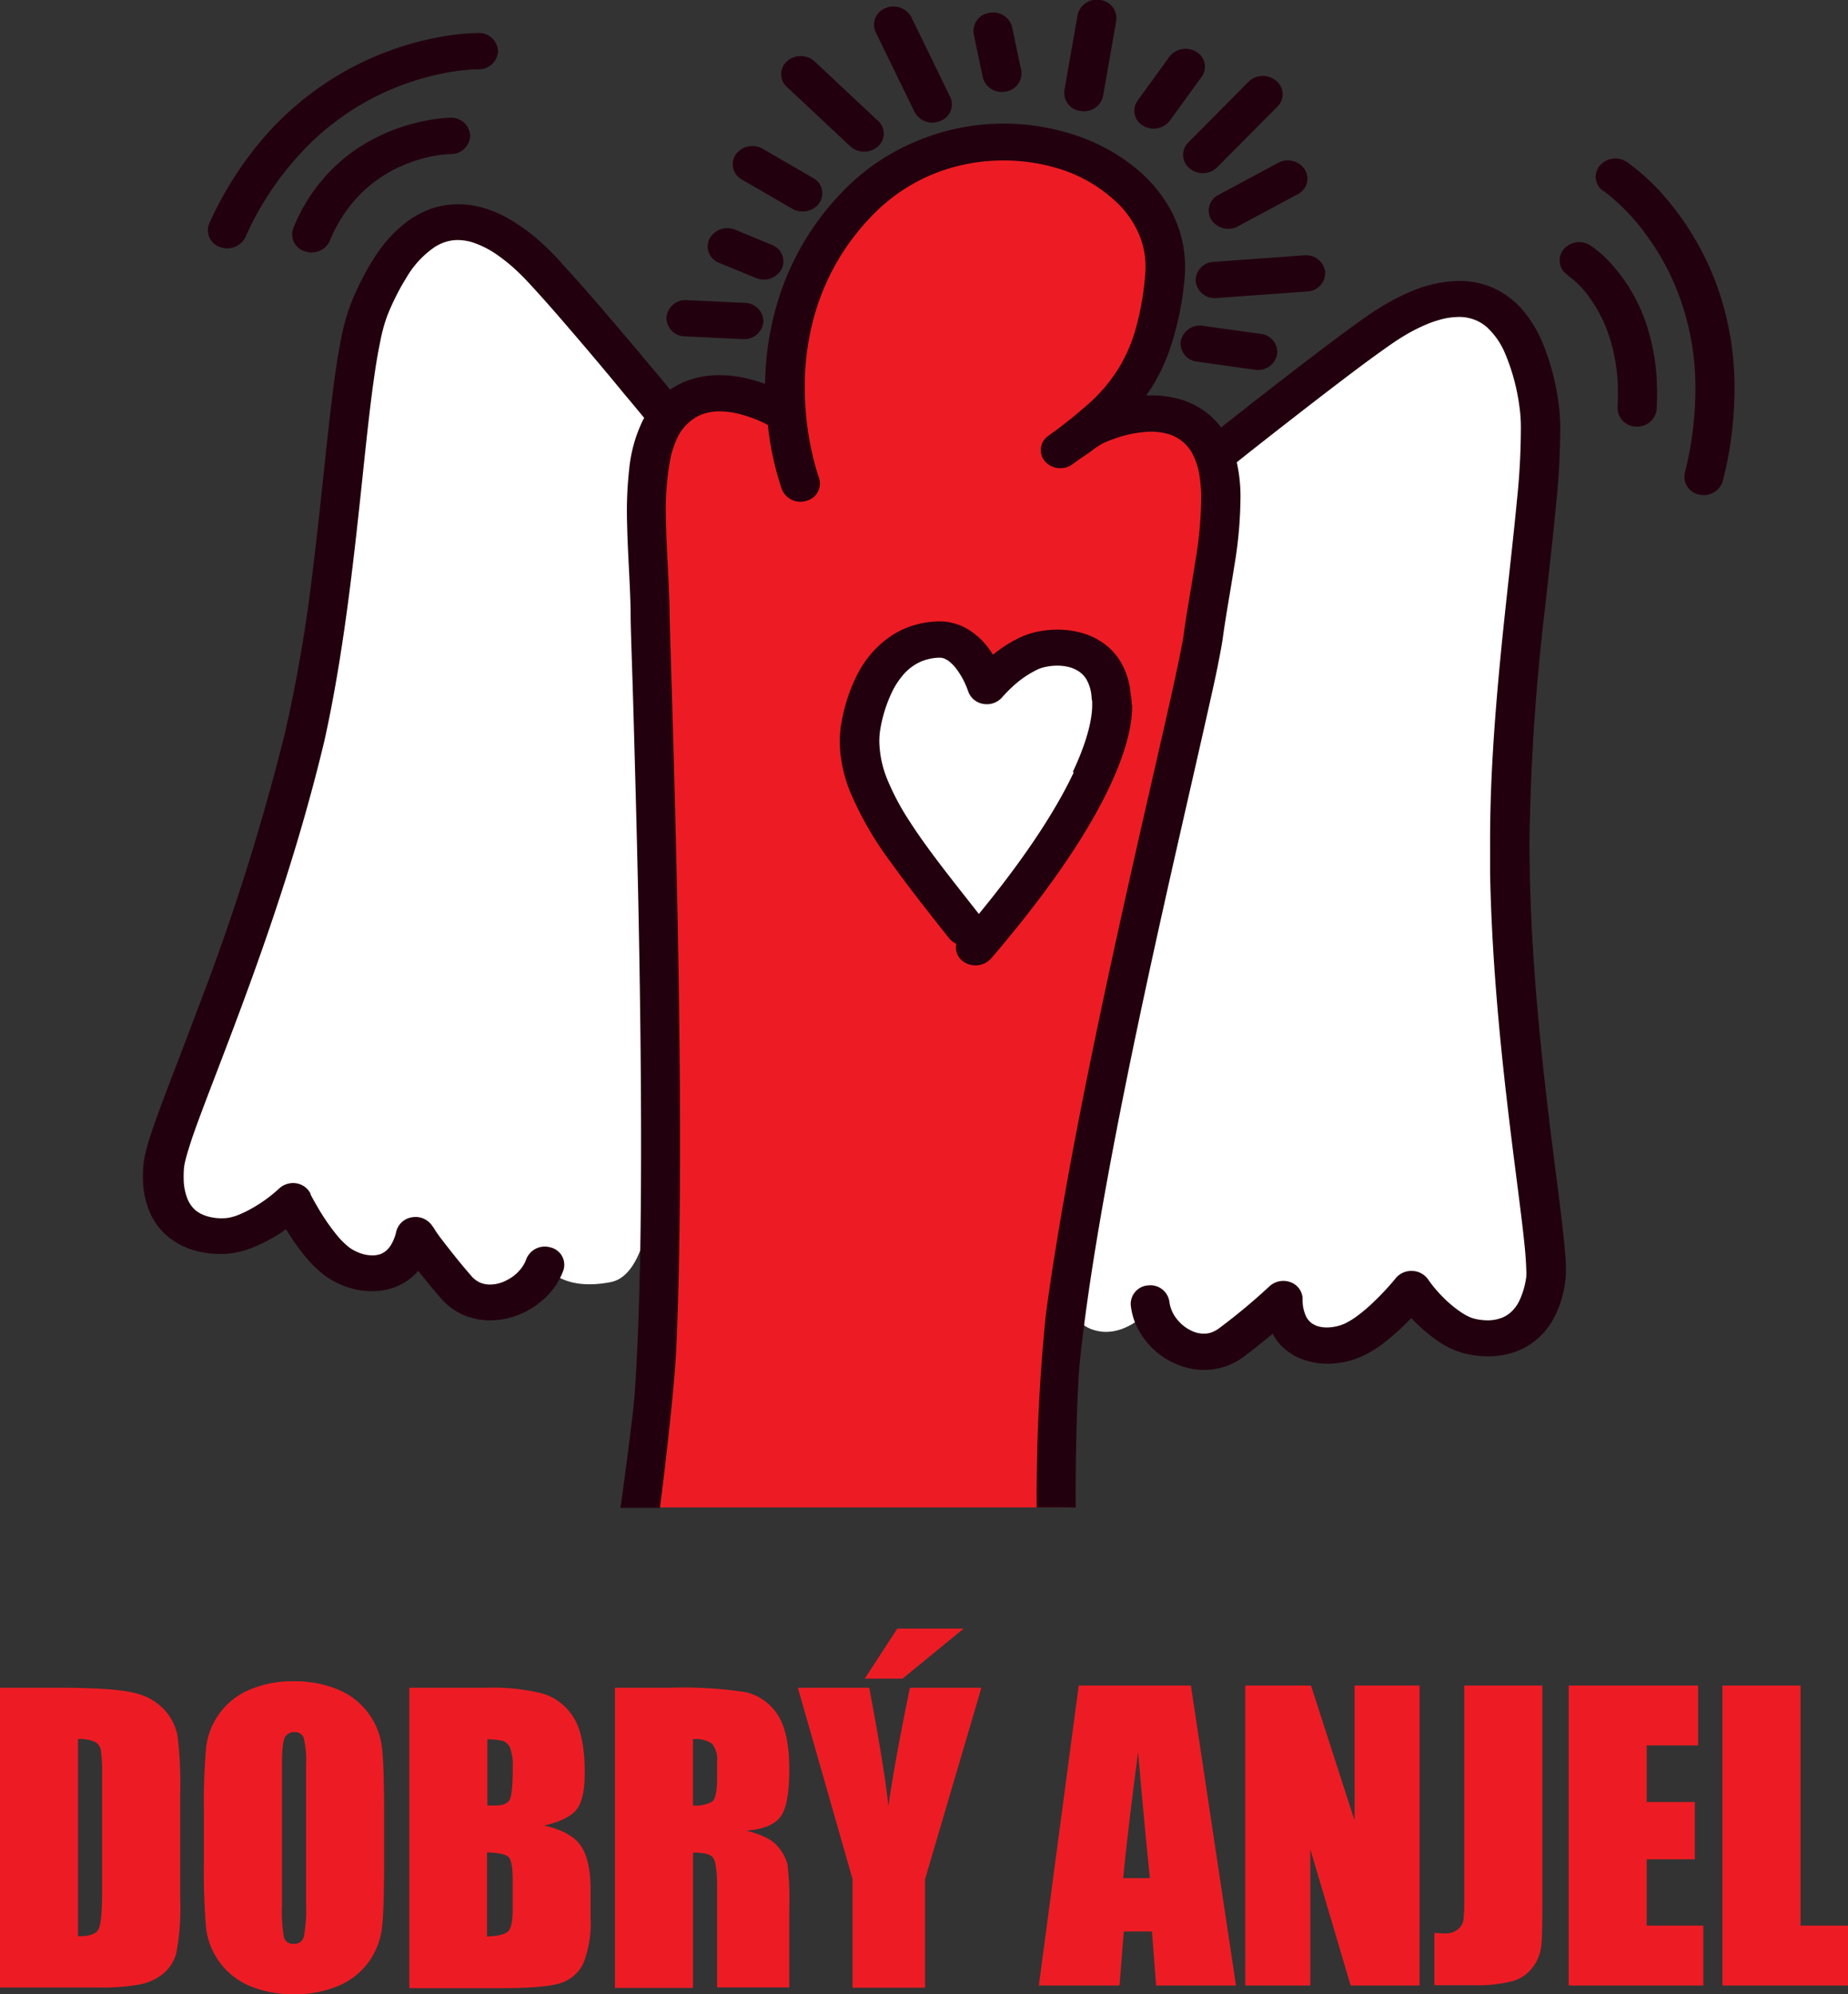
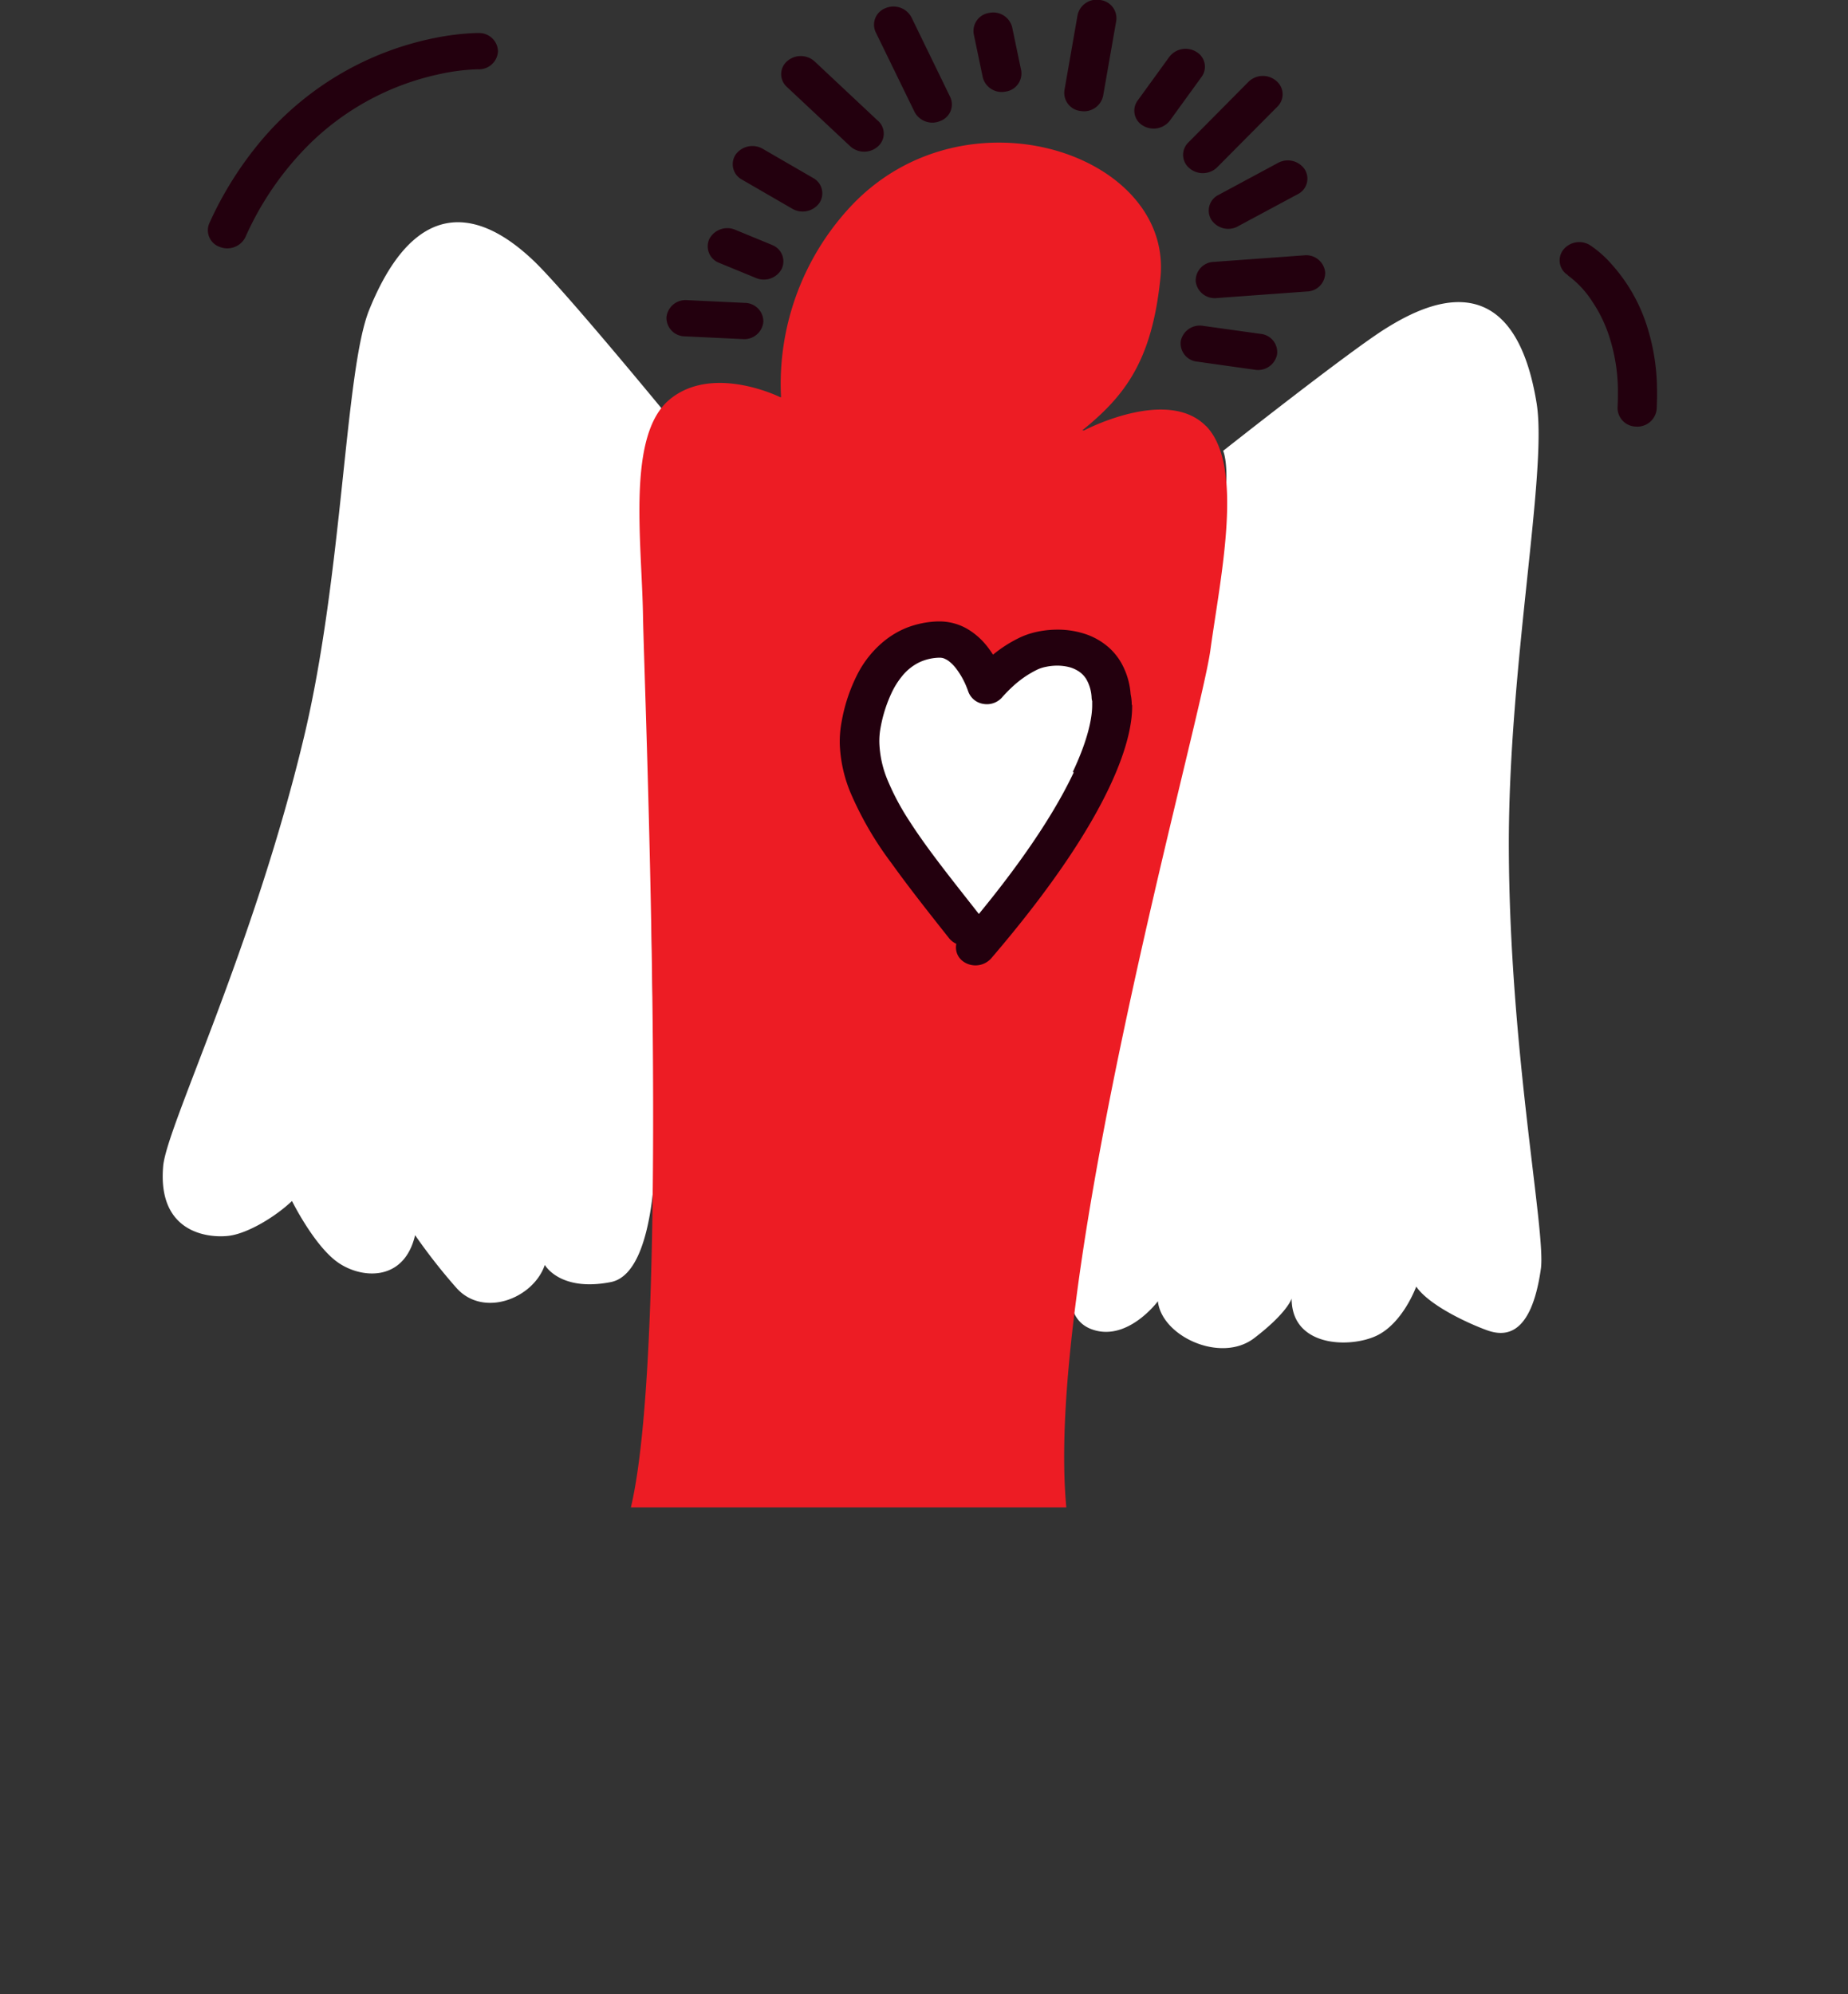
<svg xmlns="http://www.w3.org/2000/svg" viewBox="0 0 262.4 283.11">
  <rect x="0" y="0" width="262.4" height="283.11" fill="#333333" stroke="none" />
  <defs>
    <style>.cls-1{fill:#ed1c24}.cls-2{fill:#fff}.cls-3{fill:#23000e}</style>
  </defs>
  <g id="Layer_2" data-name="Layer 2">
    <g id="Layer_1-2" data-name="Layer 1">
-       <path class="cls-1" d="M0 239.6h8.27q8 0 10.82.74a8.25 8.25 0 0 1 4.29 2.43 7.63 7.63 0 0 1 1.84 3.73 57.57 57.57 0 0 1 .37 8.12v14.91a35.23 35.23 0 0 1-.54 7.67 5.82 5.82 0 0 1-1.88 3 7.61 7.61 0 0 1-3.31 1.52 29.75 29.75 0 0 1-5.93.43H0zm11.08 7.29v28c1.56 0 2.52-.31 2.88-.95s.54-2.38.54-5.22v-16.54a22.62 22.62 0 0 0-.18-3.7 1.69 1.69 0 0 0-.82-1.19 5.1 5.1 0 0 0-2.42-.4m43.46 17.65q0 6.43-.3 9.1a10.44 10.44 0 0 1-1.89 4.89 10.25 10.25 0 0 1-4.3 3.39 15.56 15.56 0 0 1-6.3 1.19 16 16 0 0 1-6.14-1.11 10.26 10.26 0 0 1-6.34-8.23 90.85 90.85 0 0 1-.31-9.22v-7.29a91 91 0 0 1 .3-9.11 10.17 10.17 0 0 1 6.18-8.27 15.44 15.44 0 0 1 6.31-1.2 15.91 15.91 0 0 1 6.13 1.13 10.21 10.21 0 0 1 6.35 8.19c.2 1.75.31 4.83.31 9.22zm-11.08-14a13.27 13.27 0 0 0-.33-3.81 1.28 1.28 0 0 0-1.33-.83 1.48 1.48 0 0 0-1.31.67c-.3.46-.45 1.78-.45 4v19.93a20.59 20.59 0 0 0 .29 4.58 1.3 1.3 0 0 0 1.39.87 1.33 1.33 0 0 0 1.42-1 21 21 0 0 0 .32-4.77zm14.66-10.94h11a29.08 29.08 0 0 1 7.91.82 7.79 7.79 0 0 1 4.34 3.29c1.1 1.65 1.66 4.31 1.66 8 0 2.48-.4 4.22-1.17 5.19s-2.31 1.74-4.6 2.26q3.85.87 5.22 2.89t1.38 6.18v4a15.68 15.68 0 0 1-1 6.41 5.32 5.32 0 0 1-3.14 2.85c-1.44.51-4.38.76-8.84.76H58.12zm11.08 7.29v9.43h1.1c1.08 0 1.77-.27 2.06-.8s.45-2.06.45-4.57a7.48 7.48 0 0 0-.37-2.79 1.79 1.79 0 0 0-1-1 9.42 9.42 0 0 0-2.29-.24m0 16.08v11.91c1.55-.05 2.54-.29 3-.73s.65-1.52.65-3.23v-4c0-1.82-.2-2.92-.58-3.31s-1.39-.61-3-.66m18.1-23.38h7.85a59.17 59.17 0 0 1 10.62.61 7.33 7.33 0 0 1 4.53 3.08q1.75 2.49 1.75 7.93 0 5-1.23 6.67c-.83 1.13-2.45 1.82-4.87 2 2.19.55 3.67 1.28 4.42 2.19a6.56 6.56 0 0 1 1.41 2.52 40.52 40.52 0 0 1 .27 6.3v11.24h-10.25V268c0-2.27-.18-3.69-.54-4.23S100 263 98.4 263v19.21H87.32zm11.08 7.29v9.43a5 5 0 0 0 2.66-.51c.51-.35.76-1.44.76-3.31v-2.33a3.54 3.54 0 0 0-.73-2.64 4.25 4.25 0 0 0-2.69-.64m40.95-7.29-8 27.18v15.4h-10.29v-15.4l-7.77-27.18h10.14q2.34 12.54 2.7 16.84 1-6.8 3.07-16.84zm-2.52-8.4-8.68 7.11h-5.36l4.62-7.11zm32.27 8.09 6.4 42.58h-11.34l-.59-7.67h-4l-.61 7.67h-11.45l5.66-42.58zm-5.82 27.34q-.76-7.2-1.68-17.91-1.6 12.28-2.11 17.91zm38.29-27.34v42.58h-9.79l-5.73-19.36v19.36h-9.23v-42.58h9.33l6.19 19.17v-19.17h9.23zm17.43 0v28.46c0 4.25 0 7-.13 8.22a6.16 6.16 0 0 1-1.22 3.29 5.41 5.41 0 0 1-2.91 2 19.85 19.85 0 0 1-5.51.57h-5.56v-7.43c.67.05 1.16.08 1.46.08a2.78 2.78 0 0 0 1.88-.58 2.17 2.17 0 0 0 .8-1.42 31.73 31.73 0 0 0 .11-3.26v-29.93zm3.74 0h18.38v8.49h-7.3v8.04h6.83v8.13h-6.83v9.42h8.04v8.5h-19.12v-42.58zm32.92 0v34.08h6.74v8.5h-17.83v-42.58h11.09z" />
      <path class="cls-2" d="M173.68 64s18-14.22 23.15-17.41 18-10.08 21.36 10.68c1.56 9.77-4 37.16-3.95 62.91.08 29 5.29 54.73 4.55 59.95-1.4 9.85-5.28 9.58-7.7 8.7s-8.1-3.43-10-6.18c0 0-1.89 5.24-5.69 7s-12 1.57-12-5.3c0 0-.58 2-5.32 5.62s-13.13-.26-13.67-5.24c0 0-4.45 6-9.6 3.9-4.16-1.73-2.81-7.63-2.11-11.63 6.74-41 24.54-103.34 20.98-113m-80.62 96.14C90.76 61 94.78 59 94.78 59S80 41 75.69 36.94 60.39 24.3 52.42 44c-3.46 8.56-3.71 37.39-9.25 60.6-7.2 30.15-19.51 55.34-20 60.94-.87 9.9 7 10.27 9.54 9.87s6.27-2.57 8.75-4.91c0 0 3.09 6.24 6.42 8.65s9.49 2.92 11.06-3.8a81.6 81.6 0 0 0 5.8 7.41c3.82 4.41 11 1.59 12.62-3.19 0 0 2.12 3.86 9.37 2.44 7.08-1.38 6.34-21.85 6.34-21.85" />
      <path class="cls-1" d="M171.22 60.47c-5.53-5.58-17.28.63-17.28.63h-.27c6.05-4.9 9.9-9.85 11.1-21.65 1.8-17.6-27.63-27.43-43.87-10.26a36.93 36.93 0 0 0-10 27.2h-.11s-9.52-4.75-15.67.29-4 20-3.82 30.7S95.36 189.61 89.58 214h61.83c-3.16-33.12 19-111.09 20.45-121.68s4.88-26.28-.64-31.87" />
      <path class="cls-3" d="m105.76 43-8.21-.39a2.72 2.72 0 0 0-2.92 2.44 2.64 2.64 0 0 0 2.62 2.7l8.22.39a2.72 2.72 0 0 0 2.92-2.44 2.65 2.65 0 0 0-2.63-2.7m3.86-8.23-5.22-2.15a2.89 2.89 0 0 0-3.68 1.3 2.51 2.51 0 0 0 1.4 3.4l5.23 2.15a2.87 2.87 0 0 0 3.65-1.31 2.49 2.49 0 0 0-1.4-3.39m5.86-9.5-7.17-4.15a2.93 2.93 0 0 0-3.83.82 2.47 2.47 0 0 0 .88 3.55l7.17 4.15a2.92 2.92 0 0 0 3.83-.82 2.47 2.47 0 0 0-.88-3.55m9.2-8.12-9-8.44a2.93 2.93 0 0 0-3.92 0 2.43 2.43 0 0 0 0 3.64l9 8.43a2.94 2.94 0 0 0 3.93 0 2.43 2.43 0 0 0 0-3.63m10.25-3.38-5.51-11.33a2.89 2.89 0 0 0-3.68-1.28 2.51 2.51 0 0 0-1.39 3.41l5.52 11.32a2.85 2.85 0 0 0 3.67 1.28 2.5 2.5 0 0 0 1.39-3.4M145 10l-1.29-6.17a2.77 2.77 0 0 0-3.25-2 2.6 2.6 0 0 0-2.2 3l1.29 6.17a2.77 2.77 0 0 0 3.25 2 2.6 2.6 0 0 0 2.2-3m11.64 3.57L158.49 3a2.6 2.6 0 0 0-2.3-3A2.77 2.77 0 0 0 153 2.17l-1.85 10.59a2.59 2.59 0 0 0 2.3 3 2.77 2.77 0 0 0 3.18-2.14m9.5 3.48 4.48-6.18a2.44 2.44 0 0 0-.74-3.56 2.91 2.91 0 0 0-3.85.73l-4.48 6.18a2.44 2.44 0 0 0 .74 3.56 2.92 2.92 0 0 0 3.85-.73m6.68 6.67 8.59-8.65a2.45 2.45 0 0 0-.19-3.64 2.91 2.91 0 0 0-3.92.12l-8.58 8.65a2.45 2.45 0 0 0 .19 3.64 2.92 2.92 0 0 0 3.91-.12m2.96 8.36 8.5-4.56a2.47 2.47 0 0 0 1-3.51 2.9 2.9 0 0 0-3.79-.94L173 27.68a2.48 2.48 0 0 0-1 3.52 2.88 2.88 0 0 0 3.79.93m-3.01 10.18 12.82-.93a2.64 2.64 0 0 0 2.56-2.76 2.71 2.71 0 0 0-3-2.37l-12.82.93a2.65 2.65 0 0 0-2.56 2.76 2.71 2.71 0 0 0 3 2.37M170 51.34l8.17 1.15a2.75 2.75 0 0 0 3.16-2.16A2.6 2.6 0 0 0 179 47.4l-8.17-1.14a2.76 2.76 0 0 0-3.17 2.15 2.6 2.6 0 0 0 2.34 2.93" />
-       <path class="cls-3" d="M222.35 180c0-1-.12-2.26-.26-3.68-.24-2.51-.64-5.65-1.11-9.31-1.4-11-3.42-26.64-3.76-43.06 0-1.34-.05-2.69-.05-4a312.2 312.2 0 0 1 2.23-33.78c.57-5.23 1.13-10.12 1.54-14.46a106.53 106.53 0 0 0 .6-11.23 28.13 28.13 0 0 0-.29-3.64 34.87 34.87 0 0 0-2.08-7.84 18.64 18.64 0 0 0-2.32-4.18 12.41 12.41 0 0 0-4.66-3.87 12 12 0 0 0-5.31-1.06 18.11 18.11 0 0 0-6.41 1.44 31.45 31.45 0 0 0-4.67 2.43c-.74.46-1.61 1.06-2.64 1.78-1.79 1.28-4 2.93-6.33 4.7-5.12 3.89-10.78 8.34-13.44 10.45a11 11 0 0 0-.84-1 11.24 11.24 0 0 0-4.55-2.87 14.38 14.38 0 0 0-4.81-.68h-.43a26 26 0 0 0 3.2-6.14 42.47 42.47 0 0 0 2.23-10.39 17 17 0 0 0-2.33-10.44 20.28 20.28 0 0 0-4.24-5 26.83 26.83 0 0 0-9-5 32.62 32.62 0 0 0-10.84-1.62A32.18 32.18 0 0 0 130 20.1a31.12 31.12 0 0 0-10.6 7.35 38.23 38.23 0 0 0-8.76 14.7 41.78 41.78 0 0 0-2 12.35 23.86 23.86 0 0 0-2.57-.77 17.27 17.27 0 0 0-4.24-.47 13.29 13.29 0 0 0-3.86.65 11.77 11.77 0 0 0-2.82 1.4c-1.48-1.79-3.75-4.5-6.2-7.4-2.12-2.51-4.38-5.15-6.39-7.42-1-1.15-2-2.2-2.79-3.1s-1.55-1.67-2.16-2.25a28.36 28.36 0 0 0-5.07-3.91 17.64 17.64 0 0 0-3.57-1.62A13.05 13.05 0 0 0 64.8 29a11.39 11.39 0 0 0-4.21.88 13 13 0 0 0-3.05 1.78 19.33 19.33 0 0 0-4.12 4.51 38.74 38.74 0 0 0-3.6 6.94 28.78 28.78 0 0 0-1.29 4.52c-.64 3-1.15 6.79-1.64 11.07-.75 6.42-1.46 14-2.43 21.88a216.74 216.74 0 0 1-4 23.49A330.64 330.64 0 0 1 28 143.42c-2 5.36-3.82 10-5.17 13.63-.68 1.83-1.24 3.42-1.66 4.78-.21.68-.38 1.29-.52 1.87a12.52 12.52 0 0 0-.28 1.62 17.76 17.76 0 0 0-.07 2 12.1 12.1 0 0 0 1.22 5.32 9.4 9.4 0 0 0 2.18 2.79 10.4 10.4 0 0 0 4.12 2.14 13 13 0 0 0 3.74.44 10.48 10.48 0 0 0 1.57-.13 12.72 12.72 0 0 0 2.74-.77 23.28 23.28 0 0 0 4-2.09c.25-.16.49-.35.74-.52.14.22.28.44.42.68a33 33 0 0 0 2.23 3.1 16.32 16.32 0 0 0 2.91 2.84 11.62 11.62 0 0 0 3.14 1.6 10.85 10.85 0 0 0 3.71.58 9.32 9.32 0 0 0 2.78-.47 8.56 8.56 0 0 0 2-1 8.16 8.16 0 0 0 1.59-1.41c.87 1.1 1.93 2.41 3.2 3.87a9.13 9.13 0 0 0 3.34 2.44 9.55 9.55 0 0 0 3.87.71 10.83 10.83 0 0 0 3.32-.59 11.9 11.9 0 0 0 4.2-2.52 10.12 10.12 0 0 0 2.68-4 2.53 2.53 0 0 0-1.79-3.23 2.83 2.83 0 0 0-3.49 1.67 4.65 4.65 0 0 1-.78 1.38 5.85 5.85 0 0 1-2 1.6 5.09 5.09 0 0 1-2.28.61 3.68 3.68 0 0 1-1.46-.26 3.62 3.62 0 0 1-1.31-1c-1.87-2.15-3.28-4-4.22-5.21-.47-.62-.82-1.12-1-1.45-.12-.16-.2-.29-.26-.37l-.06-.08a2.86 2.86 0 0 0-2.83-1.18 2.71 2.71 0 0 0-2.25 2 6.3 6.3 0 0 1-.69 1.82 3.54 3.54 0 0 1-.6.79 2.85 2.85 0 0 1-.92.6 3.37 3.37 0 0 1-1.1.2 5.15 5.15 0 0 1-1.72-.28 6.49 6.49 0 0 1-1.6-.81 11 11 0 0 1-1.91-1.91 30 30 0 0 1-2.63-3.85c-.34-.58-.62-1.07-.8-1.42l-.21-.4v-.1a2.74 2.74 0 0 0-2-1.46 2.93 2.93 0 0 0-2.45.73 20.18 20.18 0 0 1-3.82 2.79 15.61 15.61 0 0 1-1.94.95 7.3 7.3 0 0 1-1.47.43 4.69 4.69 0 0 1-.77.06 7 7 0 0 1-1.82-.18 5.65 5.65 0 0 1-1.36-.49 4 4 0 0 1-.86-.61 4.36 4.36 0 0 1-1-1.53 7.8 7.8 0 0 1-.52-2.86 13.51 13.51 0 0 1 .05-1.52 8.46 8.46 0 0 1 .17-.93c.19-.8.54-1.94 1-3.33.84-2.43 2.06-5.62 3.52-9.42 4.36-11.4 10.77-28.18 15.24-46.91C48.7 93.31 50.15 80.22 51.34 69c.59-5.59 1.12-10.71 1.71-14.91.29-2.1.6-4 .93-5.54a22.63 22.63 0 0 1 1-3.7 34 34 0 0 1 2.76-5.49 13.44 13.44 0 0 1 3.91-4.24 6.25 6.25 0 0 1 1.67-.79 5.58 5.58 0 0 1 1.55-.25 7.13 7.13 0 0 1 2.32.36 13.46 13.46 0 0 1 3.56 1.85 24.69 24.69 0 0 1 2.91 2.42c.46.43 1.14 1.13 1.93 2 1.39 1.51 3.16 3.51 5 5.66 2.78 3.22 5.76 6.76 8 9.5 1.15 1.36 2.12 2.54 2.8 3.36l.08.1c-.07.13-.15.25-.21.38a20.43 20.43 0 0 0-1.92 6.89 54.31 54.31 0 0 0-.3 7.72c.09 4.16.42 8.42.5 12.27V87c0 2.23.22 7.47.42 14.64s.46 16.27.67 26.17c.33 16.09.54 34.3.28 49.77-.14 7.74-.39 14.8-.81 20.54-.2 2.87-1.69 13.83-2 15.94h5.6c.6-4.51 2.08-17.07 2.33-22.72.8-17.67.57-42.48.13-63.64-.21-9.92-.46-19-.67-26.21s-.38-12.44-.42-14.6v-.39c-.08-4-.42-8.3-.5-12.26a41.28 41.28 0 0 1 .59-9 13.38 13.38 0 0 1 1.1-3.26A6.38 6.38 0 0 1 98 59.82a5.68 5.68 0 0 1 1.9-1.07 7.16 7.16 0 0 1 2.1-.35 11.61 11.61 0 0 1 2.77.32 18.28 18.28 0 0 1 3.61 1.28l.65.32a42.06 42.06 0 0 0 2 9.18 2.85 2.85 0 0 0 3.54 1.58 2.54 2.54 0 0 0 1.71-3.28s-.12-.31-.29-.89a41.73 41.73 0 0 1-1.71-11.1A37.12 37.12 0 0 1 116 43.6a33.21 33.21 0 0 1 7.61-12.76 25.43 25.43 0 0 1 8.71-6.05 26.1 26.1 0 0 1 9.57-2 26.54 26.54 0 0 1 7.92 1 20.71 20.71 0 0 1 9.19 5.37 13.64 13.64 0 0 1 2.65 3.92 11.59 11.59 0 0 1 1 4.55 13.3 13.3 0 0 1-.06 1.54 39.29 39.29 0 0 1-1.59 8.39 22 22 0 0 1-2 4.44 22.61 22.61 0 0 1-4.18 5.1 70.92 70.92 0 0 1-6 4.8 2.44 2.44 0 0 0-.43 3.61 2.93 2.93 0 0 0 3.91.39c1.21-.92 2.14-1.43 3.27-2.33.25-.15.76-.5 1-.62a20.65 20.65 0 0 1 2.13-.83 16.37 16.37 0 0 1 4.53-.83 8.59 8.59 0 0 1 2.82.38 5.77 5.77 0 0 1 2.34 1.46 5.83 5.83 0 0 1 .9 1.23 9.6 9.6 0 0 1 .92 2.58 19.47 19.47 0 0 1 .35 3.43 56.21 56.21 0 0 1-.85 9.43c-.52 3.39-1.18 6.92-1.64 10.31-.07.53-.23 1.39-.45 2.49-.81 4.12-2.54 11.63-4.67 20.92-3.18 13.95-7.24 32-10.46 49-1.61 8.51-3 16.78-4 24.18a257.09 257.09 0 0 0-1.29 27.3h5.55v-.14c-.07-3.35.09-15.79.58-20.54.86-8.33 2.48-18.37 4.45-28.85 2.95-15.74 6.68-32.48 9.78-46.12 1.55-6.82 2.94-12.86 4-17.62.53-2.37 1-4.43 1.33-6.11s.59-3 .72-3.92c.43-3.22 1.09-6.73 1.63-10.22a60.26 60.26 0 0 0 .9-10.26 22.26 22.26 0 0 0-.53-4.59c1-.82 5.69-4.51 10.68-8.37 2.5-1.93 5.08-3.9 7.32-5.57 1.12-.83 2.16-1.58 3.05-2.21s1.65-1.15 2.17-1.47a25.8 25.8 0 0 1 3.81-2 16.48 16.48 0 0 1 2.19-.72A10.08 10.08 0 0 1 207 45a6.08 6.08 0 0 1 2.42.41 5.82 5.82 0 0 1 1.72 1.05 10.71 10.71 0 0 1 2.58 3.74 29.06 29.06 0 0 1 2 7.35 21.18 21.18 0 0 1 .23 3 99.94 99.94 0 0 1-.58 10.68c-.6 6.4-1.56 14.17-2.36 22.53s-1.46 17.33-1.43 26.17v4.12c.26 12.76 1.52 25 2.72 35 .6 5 1.19 9.39 1.63 13 .23 1.8.41 3.41.55 4.78s.21 2.49.23 3.32a7.89 7.89 0 0 1 0 1.16 11.35 11.35 0 0 1-1 3.4 5.5 5.5 0 0 1-1 1.41 4.3 4.3 0 0 1-1.57 1 5.68 5.68 0 0 1-1.8.32 8.26 8.26 0 0 1-1.45-.12 5.43 5.43 0 0 1-1-.26 6.88 6.88 0 0 1-1.34-.71 16.2 16.2 0 0 1-2.55-2.09 18.75 18.75 0 0 1-2.24-2.65 2.82 2.82 0 0 0-2.23-1.18 2.89 2.89 0 0 0-2.33 1l-.19.24a37.92 37.92 0 0 1-2.93 3.13 23.26 23.26 0 0 1-2.15 1.86 11.22 11.22 0 0 1-2 1.25 6.43 6.43 0 0 1-2.4.54 4.72 4.72 0 0 1-1.4-.17 3.39 3.39 0 0 1-.79-.37 2.64 2.64 0 0 1-.9-1.05 5.35 5.35 0 0 1-.48-2.3v-.17a2.57 2.57 0 0 0-1.74-2.37 2.91 2.91 0 0 0-3 .62 86 86 0 0 1-7.11 5.92 3.89 3.89 0 0 1-1.08.59 3.1 3.1 0 0 1-1 .18 3.9 3.9 0 0 1-1.6-.3 5.75 5.75 0 0 1-2.28-1.71 4.93 4.93 0 0 1-1.11-2.54 2.72 2.72 0 0 0-3-2.3 2.64 2.64 0 0 0-2.48 2.82 9.35 9.35 0 0 0 1.14 3.57 11 11 0 0 0 6.48 5.2 9.87 9.87 0 0 0 3 .41 9.38 9.38 0 0 0 5.52-1.95c1.58-1.19 2.91-2.26 4-3.19a7.85 7.85 0 0 0 1.11 1.58 8.15 8.15 0 0 0 3.29 2.11 10.26 10.26 0 0 0 3.64.57 12.27 12.27 0 0 0 4.71-1.08 16.81 16.81 0 0 0 3.49-2.22 35.39 35.39 0 0 0 3.45-3.19c.55.58 1.12 1.14 1.71 1.66a20.86 20.86 0 0 0 2.31 1.77 12.3 12.3 0 0 0 2.5 1.28 11.53 11.53 0 0 0 2 .52 13.18 13.18 0 0 0 2.62.21 11.42 11.42 0 0 0 3.3-.54 9.44 9.44 0 0 0 2.54-1.23 10.1 10.1 0 0 0 3.17-3.48 15.19 15.19 0 0 0 1.71-5.4 10.89 10.89 0 0 0 .09-1.94M63.93 16.72h-.07a21.39 21.39 0 0 0-3 .34 26.88 26.88 0 0 0-9.67 3.73 24 24 0 0 0-5.27 4.56 25.2 25.2 0 0 0-4.26 7 2.51 2.51 0 0 0 1.59 3.32 2.86 2.86 0 0 0 3.59-1.49 20 20 0 0 1 4.72-7 19.26 19.26 0 0 1 4.17-3 21.06 21.06 0 0 1 5.67-2 15.41 15.41 0 0 1 2.6-.31v-1.19 1.19-1.19 1.19a2.7 2.7 0 0 0 2.76-2.6 2.67 2.67 0 0 0-2.79-2.55" />
      <path class="cls-3" d="M68 4.69h-.4a35.36 35.36 0 0 0-5.6.65 43.4 43.4 0 0 0-24.75 14.43 50.44 50.44 0 0 0-7.52 11.91 2.5 2.5 0 0 0 1.46 3.37 2.88 2.88 0 0 0 3.65-1.37A43.37 43.37 0 0 1 44.1 20.3a37.45 37.45 0 0 1 18.09-9.73 29.55 29.55 0 0 1 5.52-.73h.17V8.15v1.69-1.69 1.69a2.71 2.71 0 0 0 2.83-2.54A2.67 2.67 0 0 0 68 4.69m154.65 34.4.73-1-.75 1 .73-1-.75 1a13.78 13.78 0 0 1 3.48 3.72 19.58 19.58 0 0 1 2.42 5 25.36 25.36 0 0 1 1.22 7.49c0 .82 0 1.66-.05 2.55a2.66 2.66 0 0 0 2.62 2.71 2.75 2.75 0 0 0 2.93-2.45c.05-1 .07-2 .05-2.92a30.13 30.13 0 0 0-1.52-9.19 23.9 23.9 0 0 0-4.85-8.4 15.46 15.46 0 0 0-3.12-2.78 2.9 2.9 0 0 0-3.85.68 2.45 2.45 0 0 0 .71 3.57" />
-       <path class="cls-3" d="m227.71 27.11.72-.9-.72.9.72-.9-.72.9a29.62 29.62 0 0 1 6.41 6.75 34.82 34.82 0 0 1 4.43 8.49 37.53 37.53 0 0 1 2.18 12.08 48.86 48.86 0 0 1-1.5 12.71 2.57 2.57 0 0 0 2.08 3.08 2.81 2.81 0 0 0 3.33-2 53.43 53.43 0 0 0 1.64-13.95 42.5 42.5 0 0 0-2.52-13.8 40.57 40.57 0 0 0-7.9-13.13A30.55 30.55 0 0 0 231 23a2.92 2.92 0 0 0-3.88.56 2.45 2.45 0 0 0 .58 3.59" />
      <path class="cls-2" d="M157.8 99c-.52-7.63-8.23-7.78-11.7-6.17a18.94 18.94 0 0 0-5.93 4.64s-2.12-6.81-6.89-6.66-9.33 3.31-11 12 6.09 17.77 14.79 28.9l1.43 2.78C160.76 108.51 157.8 99 157.8 99" />
      <path class="cls-2" d="M155.12 99.74v-.14a2.36 2.36 0 0 1-.08-.45 5.79 5.79 0 0 0-.73-2.63 3.59 3.59 0 0 0-1.31-1.29 5.11 5.11 0 0 0-1.17-.47 7 7 0 0 0-1.85-.2 7.07 7.07 0 0 0-1.49.18 5.08 5.08 0 0 0-1.14.37 14.31 14.31 0 0 0-3.47 2.37 17.45 17.45 0 0 0-1.5 1.52 2.9 2.9 0 0 1-2.72 1 2.7 2.7 0 0 1-2.16-1.8l-.08-.22c-.07-.19-.18-.47-.34-.81a10.57 10.57 0 0 0-1.32-2.23 5.36 5.36 0 0 0-1.14-1.11 3.66 3.66 0 0 0-.59-.3 1.66 1.66 0 0 0-.63-.09 7.06 7.06 0 0 0-2.78.63 7.29 7.29 0 0 0-2.51 1.94 11.74 11.74 0 0 0-1.52 2.39 19.47 19.47 0 0 0-1.57 4.93 11 11 0 0 0-.19 2.22 14.94 14.94 0 0 0 1.15 5.19 35.4 35.4 0 0 0 3.11 5.85c2.56 4 6.1 8.4 9.88 13.22 7.18-8.74 11.23-15.34 13.47-20.1 2.51-5.32 2.77-8.31 2.74-9.46a2.22 2.22 0 0 0 0-.44" />
      <path class="cls-3" d="M160.7 100.06a7.47 7.47 0 0 0-.16-1.51 10.63 10.63 0 0 0-1.14-4.09 8.7 8.7 0 0 0-1.87-2.46 9.62 9.62 0 0 0-3.74-2.09 12.53 12.53 0 0 0-3.92-.52 13.94 13.94 0 0 0-2.65.31 11.37 11.37 0 0 0-2.35.78 18.88 18.88 0 0 0-3.87 2.46c-.25-.38-.51-.77-.82-1.16a10.15 10.15 0 0 0-2.7-2.42 7.87 7.87 0 0 0-1.93-.84 8 8 0 0 0-2.28-.3h-.1a13.26 13.26 0 0 0-4.51.93 12.57 12.57 0 0 0-3.11 1.85 14.72 14.72 0 0 0-3.74 4.6 23.9 23.9 0 0 0-2.29 6.77 15.43 15.43 0 0 0-.28 3.24 19.88 19.88 0 0 0 1.49 6.84 48 48 0 0 0 5.87 10.11c2.45 3.42 5.28 7 8.19 10.67a2.88 2.88 0 0 0 1 .76 2.44 2.44 0 0 0 1 2.52 3 3 0 0 0 3.91-.41c9.08-10.59 14.09-18.56 16.85-24.41s3.25-9.57 3.2-11.62m-8.29 9.58c-2.24 4.76-6.29 11.36-13.47 20.1-3.78-4.82-7.32-9.21-9.88-13.22a35.4 35.4 0 0 1-3.11-5.85 15.14 15.14 0 0 1-1.14-5.19 10.3 10.3 0 0 1 .18-2.22 19.88 19.88 0 0 1 1.57-4.93 11.37 11.37 0 0 1 1.47-2.34 7.2 7.2 0 0 1 2.51-2 7.06 7.06 0 0 1 2.78-.63 1.85 1.85 0 0 1 .63.09 3.66 3.66 0 0 1 .59.3 5.36 5.36 0 0 1 1.14 1.11 11.09 11.09 0 0 1 1.33 2.23c.15.34.26.62.33.81l.08.22a2.7 2.7 0 0 0 2.16 1.8 2.88 2.88 0 0 0 2.72-1 19.43 19.43 0 0 1 1.49-1.51 14.31 14.31 0 0 1 3.47-2.37 5.08 5.08 0 0 1 1.14-.37 7.79 7.79 0 0 1 1.49-.18 7 7 0 0 1 1.85.2 4.56 4.56 0 0 1 1.17.48 3.56 3.56 0 0 1 1.31 1.28 5.79 5.79 0 0 1 .73 2.63 2.36 2.36 0 0 0 .08.45v.58c0 1.15-.24 4.14-2.75 9.46" />
    </g>
  </g>
</svg>